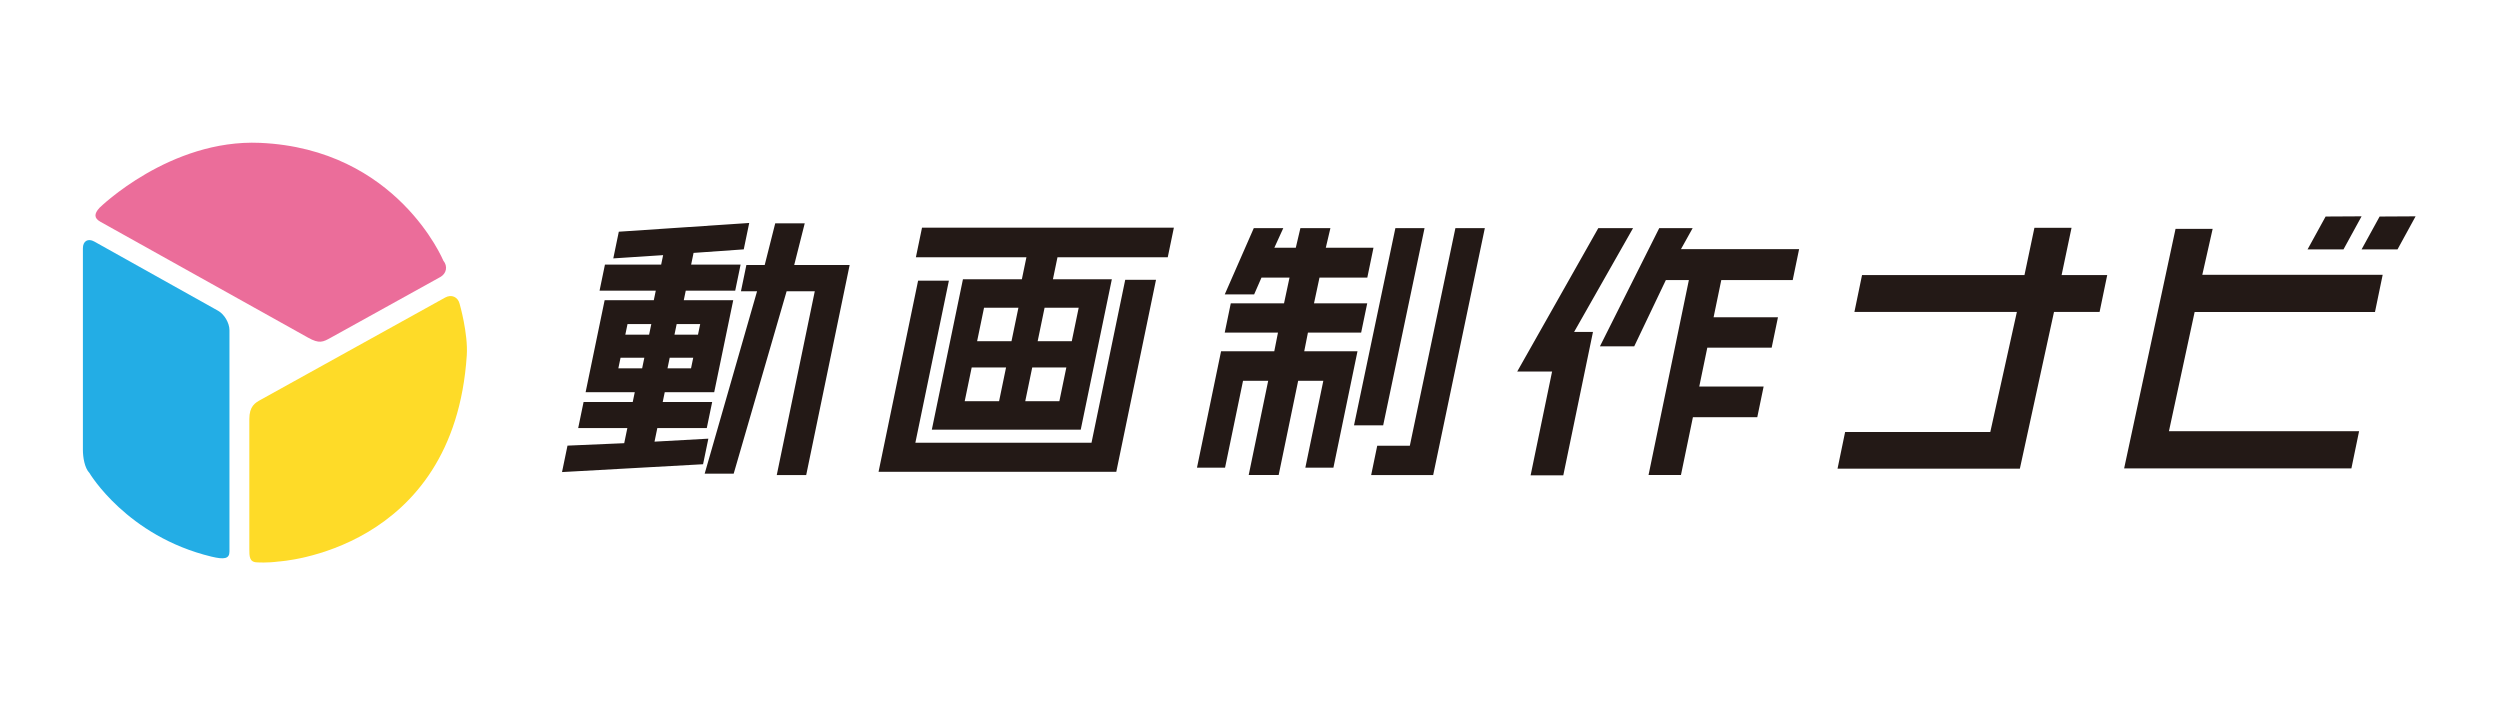
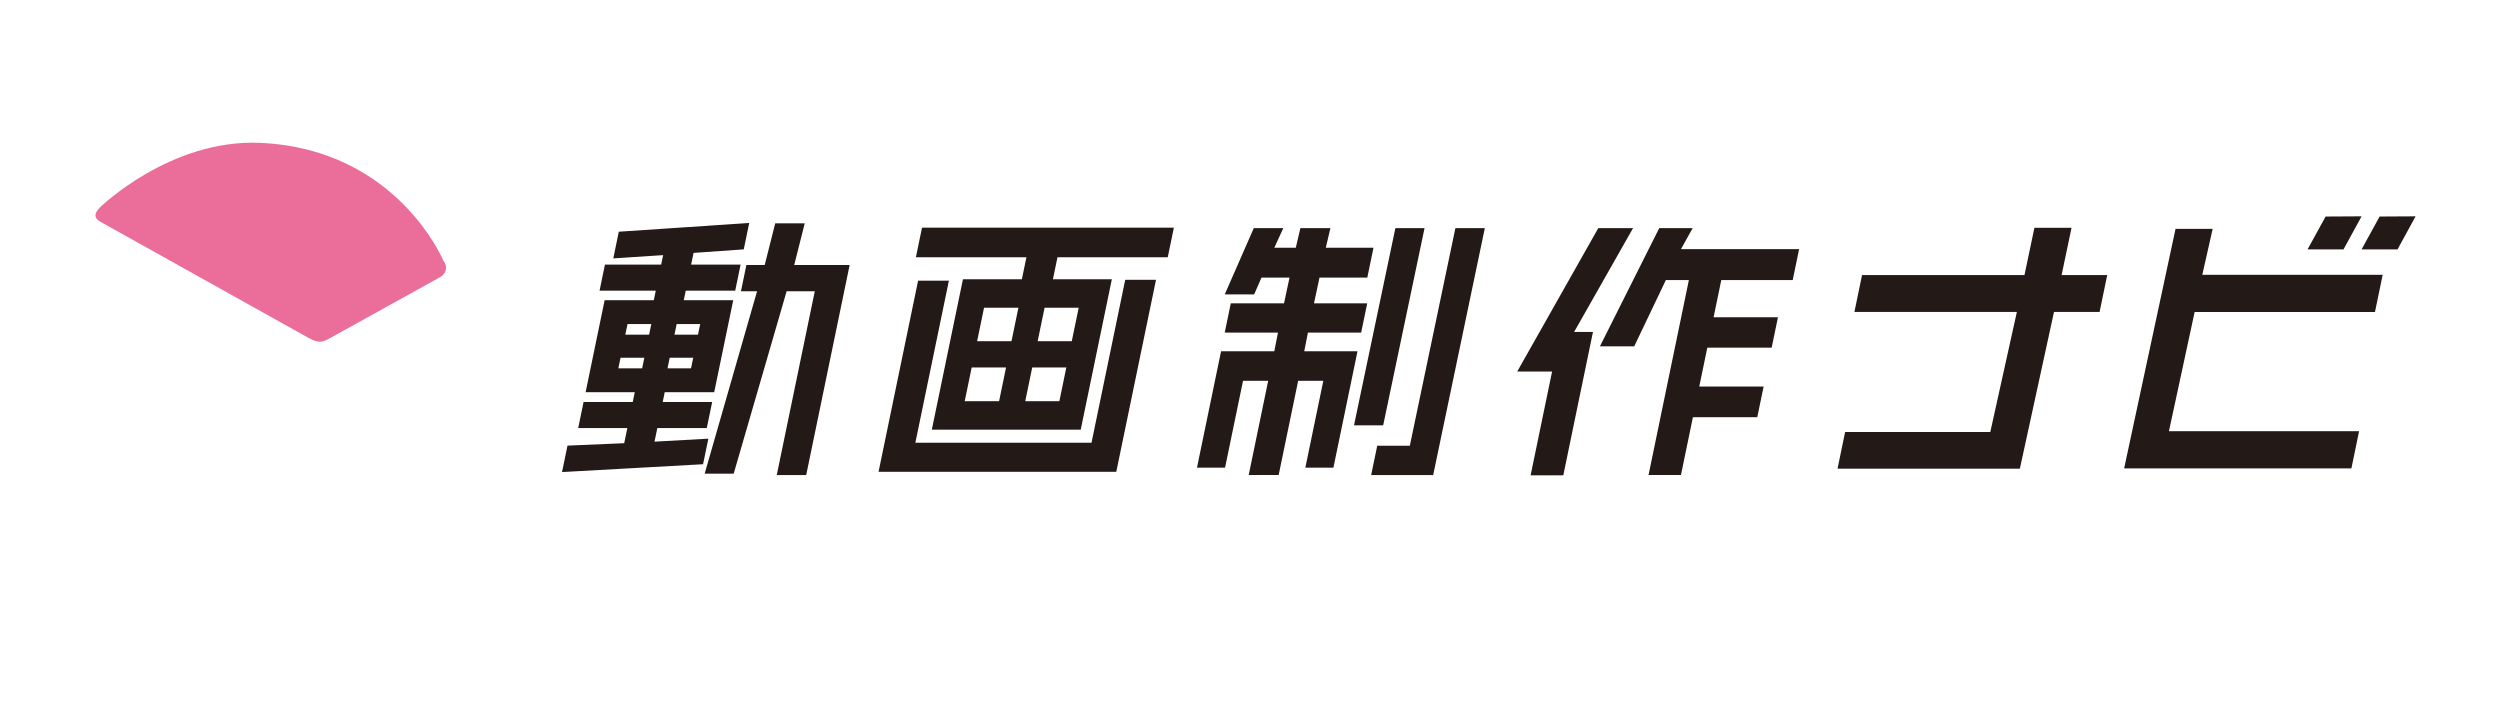
<svg xmlns="http://www.w3.org/2000/svg" xmlns:ns1="http://www.serif.com/" width="100%" height="100%" viewBox="0 0 1418 400" version="1.1" xml:space="preserve" style="fill-rule:evenodd;clip-rule:evenodd;stroke-linejoin:round;stroke-miterlimit:2;">
  <g id="レイヤー-1" ns1:id="レイヤー 1" />
  <rect id="Artboard1" x="0" y="0" width="1417.14" height="400" style="fill:none;" />
-   <path d="M119.954,315.725c-48.033,-11.587 -69.212,-47.425 -69.212,-47.425c-2.809,-2.937 -3.721,-9.046 -3.721,-13.112l-0,-114.404c-0,-4.067 2.904,-5.771 6.454,-3.784l70.217,39.263c3.55,1.983 6.454,6.933 6.454,11l-0,125.591c-0,4.067 -2.896,4.63 -10.192,2.871" style="fill:#23ade5;fill-rule:nonzero;" />
-   <path d="M157.982,318.496c-6.683,0.87 -11.608,0.491 -12.341,0.462c-4.225,-0.154 -4.225,-3.483 -4.225,-7.55l-0,-73.687c-0,-7.396 3.337,-9.246 6.466,-10.98l104.63,-57.983c3.554,-1.975 7.245,-0.35 8.195,3.604c0,0 4.859,16.829 4.05,29.184c-7.316,111.395 -106.775,116.95 -106.775,116.95" style="fill:#fedb28;fill-rule:nonzero;" />
  <path d="M56.924,125.77c-3.546,-1.992 -3.704,-4.438 -0.45,-7.946c0,-0 39.85,-39.042 91.054,-36.796c77.742,3.413 103.942,66.833 103.942,66.833c2.596,3.134 1.808,7.313 -1.75,9.284l-62.088,34.391c-4.425,2.459 -6.462,3.588 -12.912,-0.033l-117.796,-65.733Z" style="fill:#eb6d9a;fill-rule:nonzero;" />
  <path d="M638.222,158.72l17.463,0l-22.525,108.871l-134.842,0l22.429,-108.408l17.467,-0l-19.025,91.95l99.912,-0l19.121,-92.413Zm315.225,-17.416l67.008,-0l-3.625,17.537l-40.512,0l-4.371,21.129l36.513,0l-3.571,17.225l-36.504,0l-4.563,22.054l36.508,0l-3.6,17.38l-36.508,-0l-6.787,32.812l-18.388,0l22.888,-110.6l-13.055,0l-17.941,37.588l-19.454,-0l33.637,-67.042l18.958,-0l-6.633,11.917Zm-168.912,99.95l-16.542,-0l23.467,-111.867l16.541,-0l-23.466,111.867Zm-334.055,-90.955l31.442,0l-24.646,119.142l-16.696,0l21.567,-104.242l-15.971,0l-30.033,103.471l-16.458,0l29.725,-103.471l-9.142,0l3.083,-14.9l10.396,0l5.963,-23.629l16.737,0l-5.967,23.629Zm375.021,-20.912l16.696,-0l-29.3,140.054l-35.175,0l3.438,-16.612l18.487,-0l25.854,-123.442Zm67.321,58.9l10.708,-0l-16.825,81.304l-18.541,0l12.212,-59.025l-0.1,0.183l-19.725,0l46,-81.362l19.721,-0l-33.45,58.9Zm-122.85,10.937l-13.667,66.055l-15.92,-0l10.2,-49.288l-14.271,0l-11.063,53.45l-16.996,0l11.059,-53.45l-14.271,0l-10.2,49.288l-15.921,-0l13.667,-66.055l30.183,0l2.092,-10.554l-30.204,0l3.437,-16.612l30.2,-0l3.117,-14.604l-15.904,-0l-4.15,9.512l-16.675,0l16.466,-37.579l16.729,-0l-5.083,11.146l12.171,-0l2.617,-11.146l17.025,-0l-2.621,11.146l27.046,-0l-3.5,16.921l-27.117,-0l-3.117,14.604l30.184,-0l-3.442,16.612l-30.183,0l-2.092,10.554l30.204,0Zm538.867,-57.75l10.25,-18.658l20.396,-0.112l-10.267,18.77l-20.379,0Zm-704.017,66.967l-3.958,19.125l-19.346,0l3.958,-19.125l19.346,0Zm-12.337,-33.887l19.35,-0l-3.925,18.97l-19.346,0l3.921,-18.97Zm-18.767,18.97l-19.5,0l3.925,-18.97l19.5,-0l-3.925,18.97Zm-7.042,34.042l-19.5,0l3.959,-19.125l19.495,0l-3.954,19.125Zm-47.187,-81.662l62.696,-0l-2.588,12.5l-33.421,-0l-17.65,85.312l84.459,0l17.645,-85.312l-33.416,-0l2.587,-12.5l62.542,-0l3.471,-16.767l-142.854,-0l-3.471,16.767Zm685.316,119.77l29.159,-135.854l21.05,0l-5.879,26.059l102.312,-0l-4.362,21.087l-102.288,0l-14.579,67.617l107.854,-0l-4.362,21.091l-128.905,0Zm134.671,-124.2l10.246,-18.658l20.4,-0.112l-10.262,18.77l-20.384,0Zm-297.229,124.346l4.3,-20.787l82.346,-0l15.075,-68.096l-92.15,-0l4.329,-20.938l92.133,0l5.634,-26.783l21.058,0l-5.629,26.783l25.875,0l-4.333,20.938l-25.855,-0l-19.362,88.883l-103.421,0Zm-674.075,-75.991l-13.496,-0l1.25,-6.034l13.496,0l-1.25,6.034Zm-3.954,19.1l-13.496,-0l1.25,-6.034l13.496,0l-1.25,6.034Zm15.633,-6.034l13.346,0l-1.25,6.034l-13.342,-0l1.246,-6.034Zm3.954,-19.1l13.342,0l-1.25,6.034l-13.342,-0l1.25,-6.034Zm-12.57,66.709l1.595,-7.709l28.055,0l3.054,-14.766l-28.054,-0l1.154,-5.567l28.054,-0l10.796,-52.2l-28.054,-0l1.12,-5.413l28.055,0l3.054,-14.762l-28.054,-0l1.375,-6.642l28.466,-2.004l3.1,-14.971l-73.966,4.954l-3.13,15.138l28.267,-1.85l-1.112,5.375l-31.888,-0l-3.054,14.762l31.887,0l-1.12,5.413l-27.884,-0l-10.796,52.2l27.88,-0l-1.155,5.567l-27.879,-0l-3.054,14.766l27.879,0l-1.775,8.584l-32.171,1.383l-3.104,14.996l80,-4.442l3,-14.504l-30.541,1.692Z" style="fill:#231916;fill-rule:nonzero;" />
</svg>